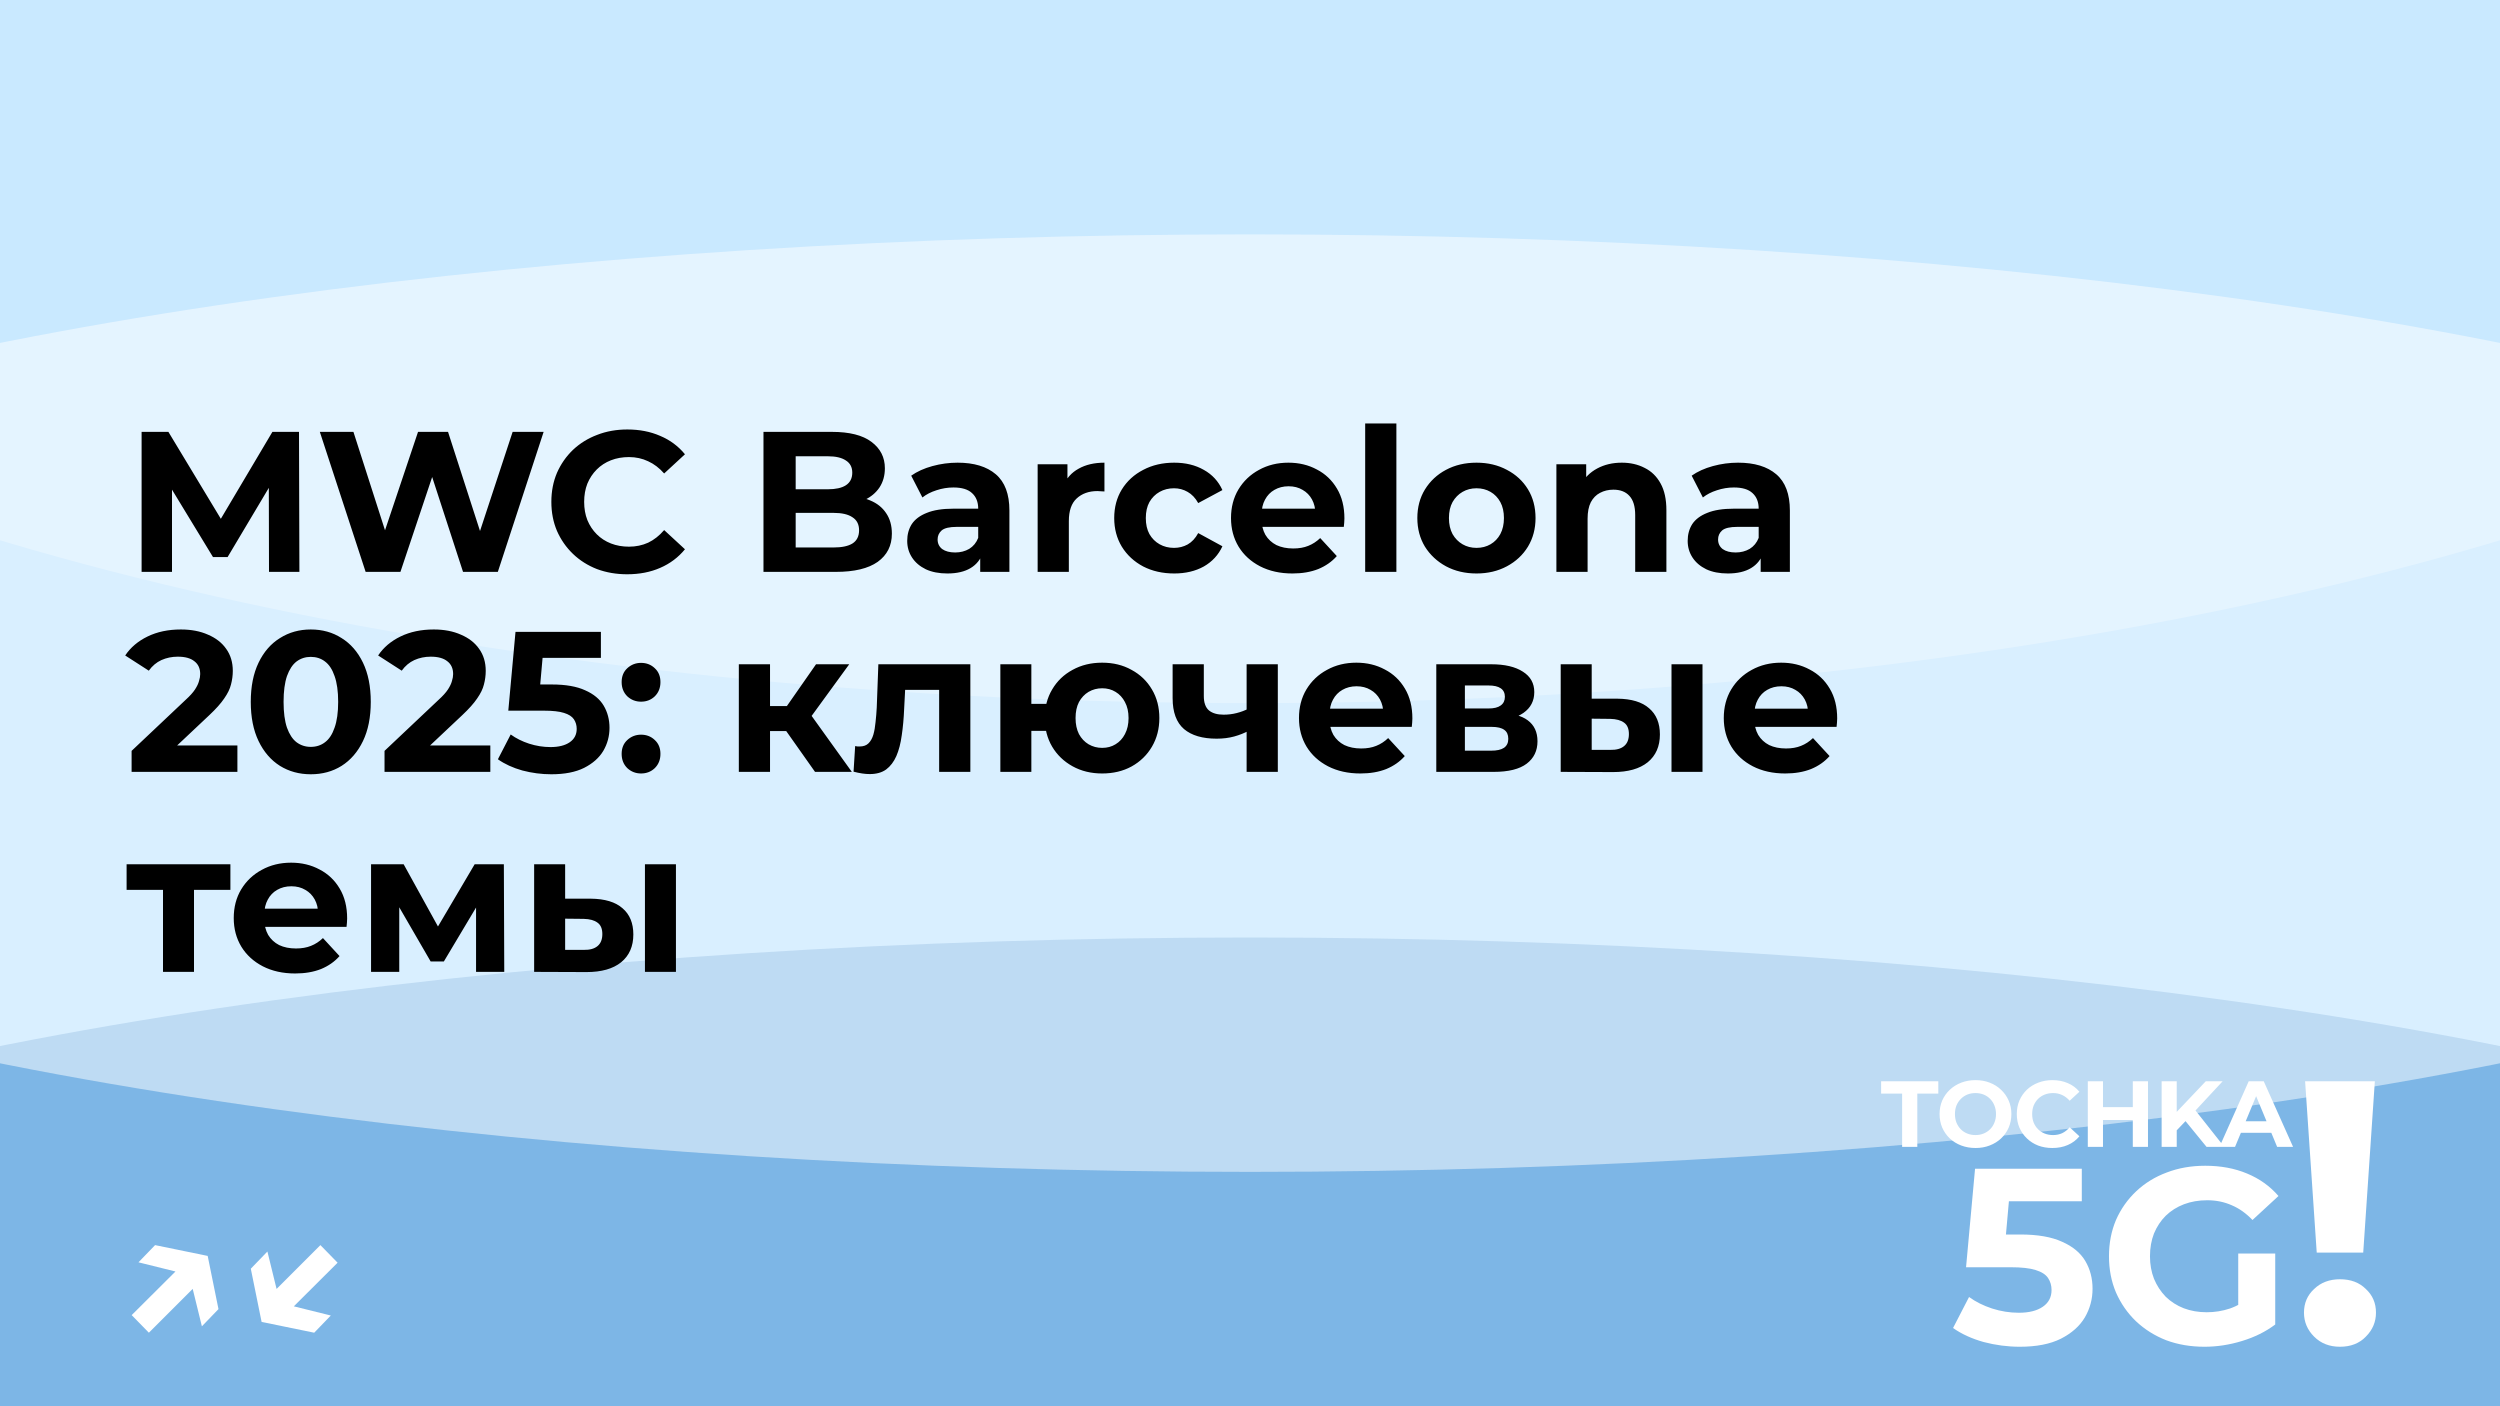
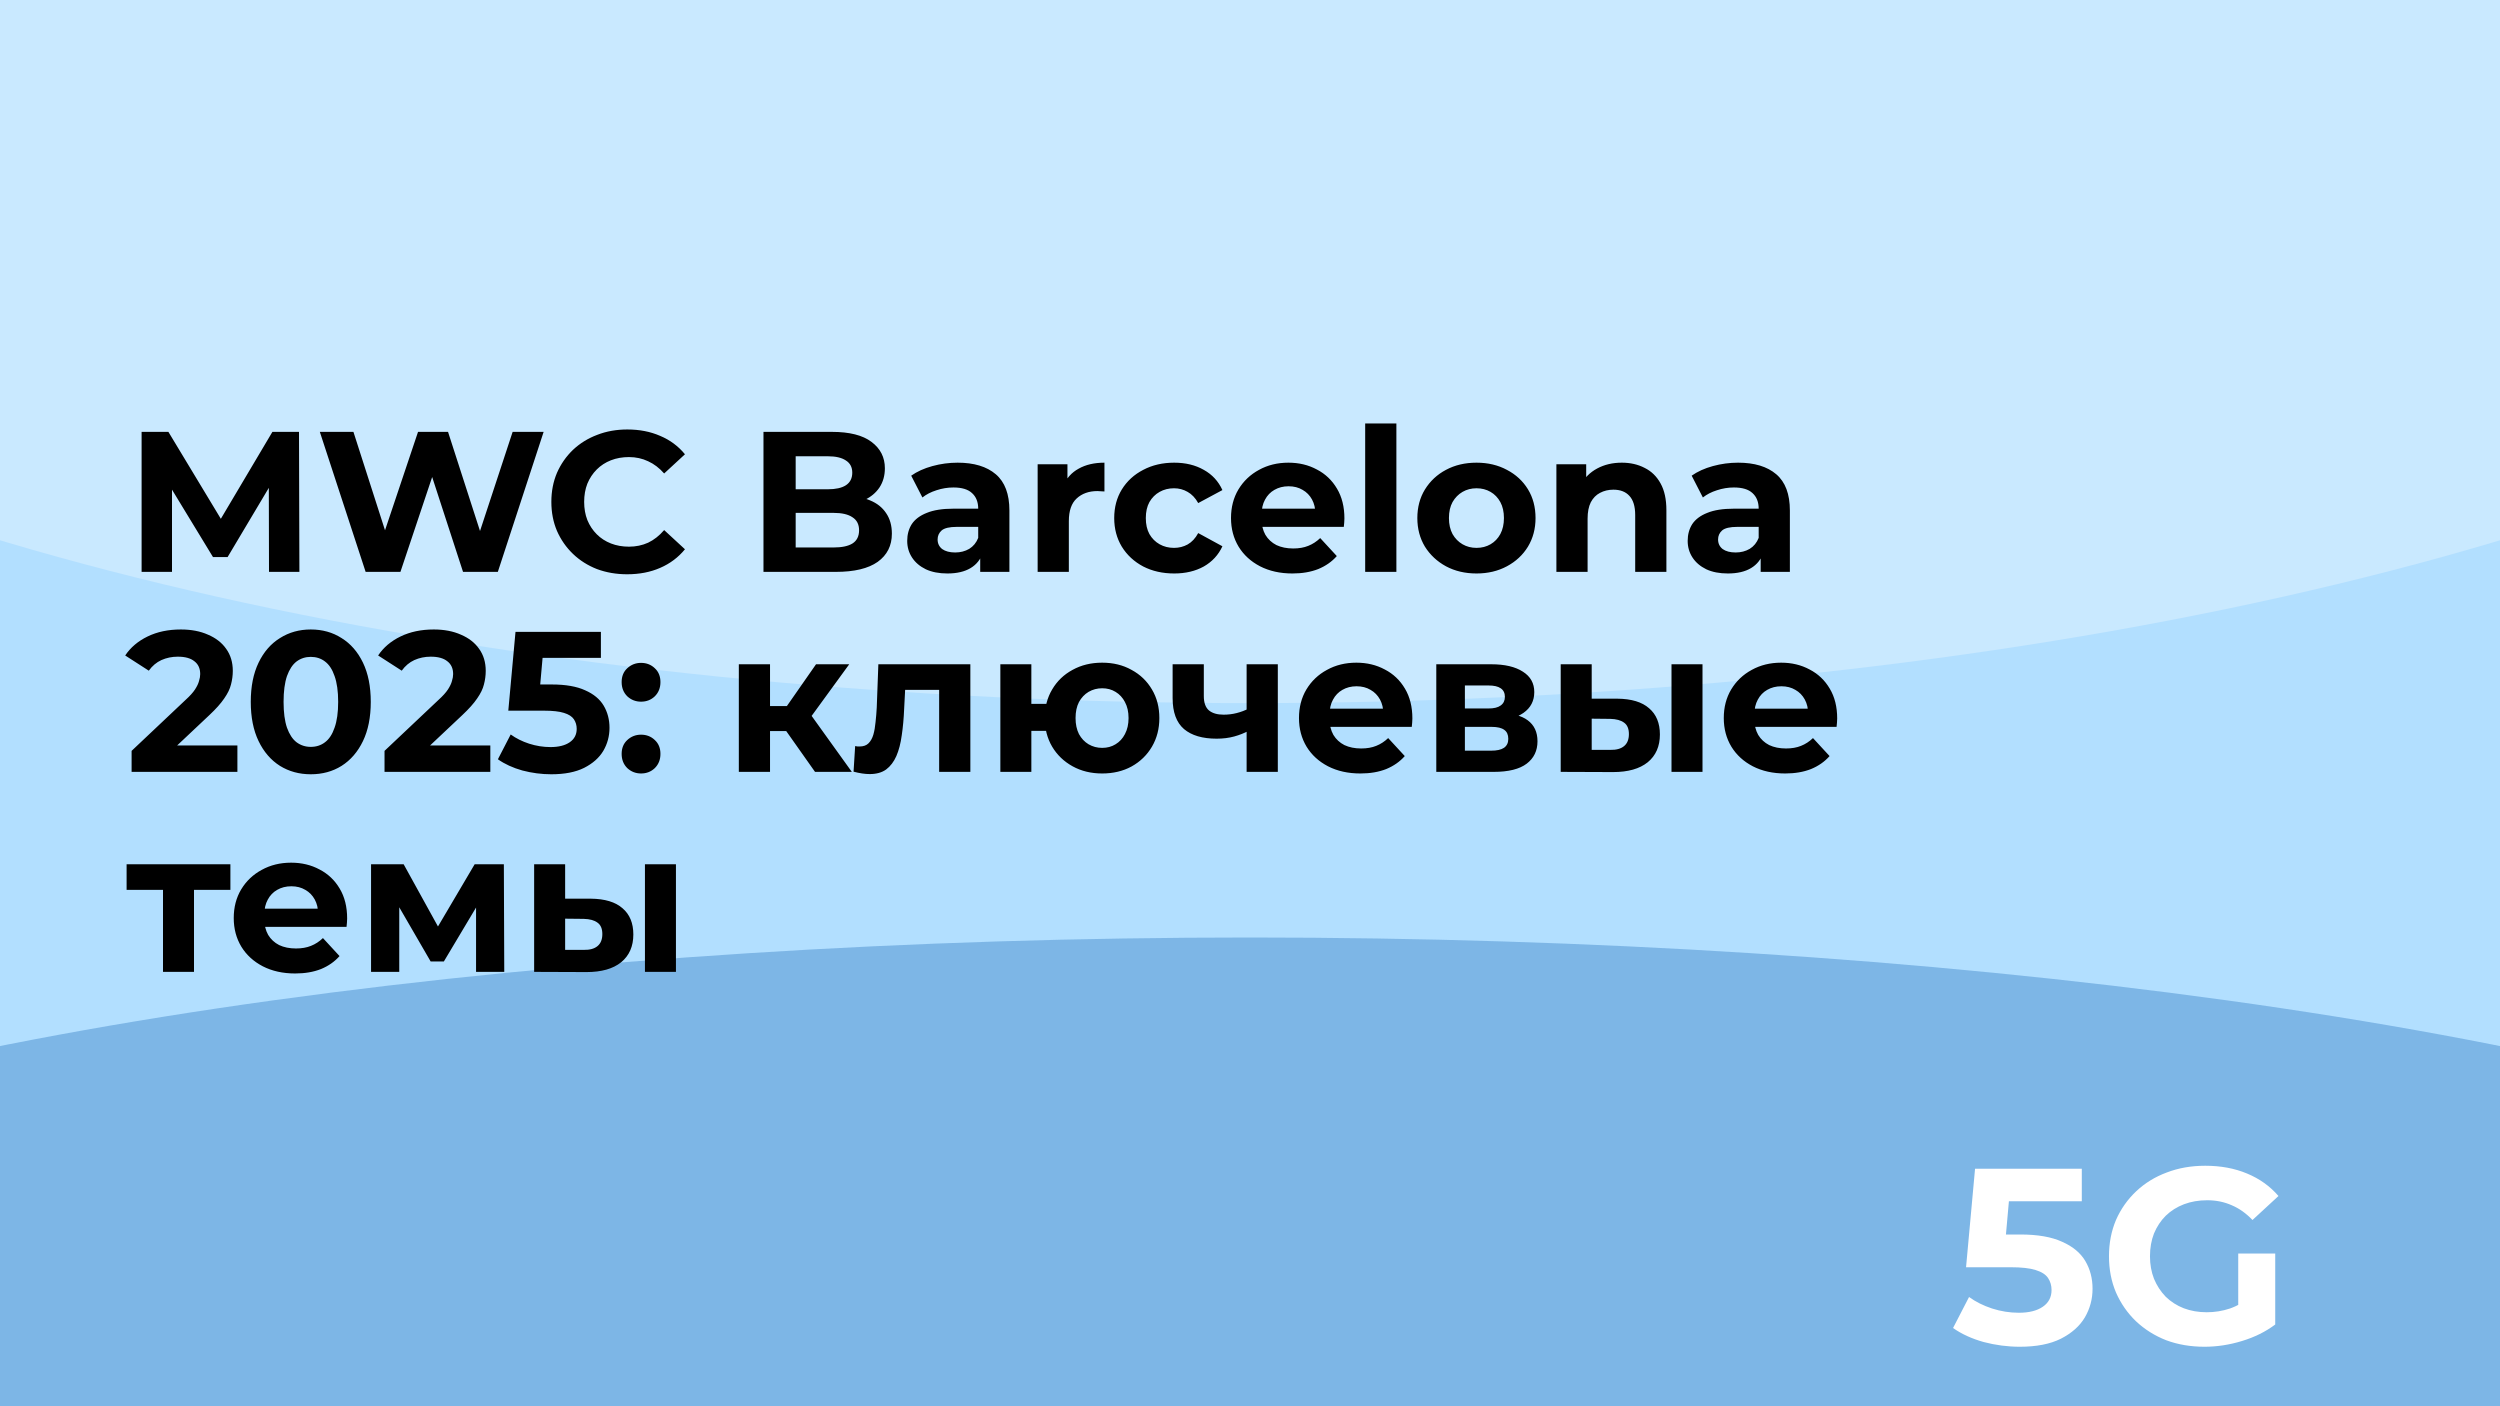
<svg xmlns="http://www.w3.org/2000/svg" width="800" height="450" viewBox="0 0 800 450" fill="none">
  <g clip-path="url(#clip0_1282_2)">
    <rect width="800" height="450" fill="#B2DFFF" />
    <g style="mix-blend-mode:hard-light" opacity="0.5" filter="url(#filter0_f_1282_2)">
      <ellipse cx="400" cy="450" rx="625" ry="150" fill="#488DCE" />
    </g>
    <g style="mix-blend-mode:soft-light" opacity="0.5" filter="url(#filter1_f_1282_2)">
-       <ellipse cx="400" cy="225" rx="625" ry="150" fill="white" />
-     </g>
+       </g>
    <g style="mix-blend-mode:soft-light" opacity="0.3" filter="url(#filter2_f_1282_2)">
      <ellipse cx="400" rx="625" ry="225" fill="white" />
    </g>
-     <path d="M608.679 367V349.96H601.959V346H620.259V349.96H613.539V367H608.679ZM632.181 367.36C630.521 367.36 628.981 367.09 627.561 366.55C626.161 366.01 624.941 365.25 623.901 364.27C622.881 363.29 622.081 362.14 621.501 360.82C620.941 359.5 620.661 358.06 620.661 356.5C620.661 354.94 620.941 353.5 621.501 352.18C622.081 350.86 622.891 349.71 623.931 348.73C624.971 347.75 626.191 346.99 627.591 346.45C628.991 345.91 630.511 345.64 632.151 345.64C633.811 345.64 635.331 345.91 636.711 346.45C638.111 346.99 639.321 347.75 640.341 348.73C641.381 349.71 642.191 350.86 642.771 352.18C643.351 353.48 643.641 354.92 643.641 356.5C643.641 358.06 643.351 359.51 642.771 360.85C642.191 362.17 641.381 363.32 640.341 364.3C639.321 365.26 638.111 366.01 636.711 366.55C635.331 367.09 633.821 367.36 632.181 367.36ZM632.151 363.22C633.091 363.22 633.951 363.06 634.731 362.74C635.531 362.42 636.231 361.96 636.831 361.36C637.431 360.76 637.891 360.05 638.211 359.23C638.551 358.41 638.721 357.5 638.721 356.5C638.721 355.5 638.551 354.59 638.211 353.77C637.891 352.95 637.431 352.24 636.831 351.64C636.251 351.04 635.561 350.58 634.761 350.26C633.961 349.94 633.091 349.78 632.151 349.78C631.211 349.78 630.341 349.94 629.541 350.26C628.761 350.58 628.071 351.04 627.471 351.64C626.871 352.24 626.401 352.95 626.061 353.77C625.741 354.59 625.581 355.5 625.581 356.5C625.581 357.48 625.741 358.39 626.061 359.23C626.401 360.05 626.861 360.76 627.441 361.36C628.041 361.96 628.741 362.42 629.541 362.74C630.341 363.06 631.211 363.22 632.151 363.22ZM656.744 367.36C655.124 367.36 653.614 367.1 652.214 366.58C650.834 366.04 649.634 365.28 648.614 364.3C647.594 363.32 646.794 362.17 646.214 360.85C645.654 359.53 645.374 358.08 645.374 356.5C645.374 354.92 645.654 353.47 646.214 352.15C646.794 350.83 647.594 349.68 648.614 348.7C649.654 347.72 650.864 346.97 652.244 346.45C653.624 345.91 655.134 345.64 656.774 345.64C658.594 345.64 660.234 345.96 661.694 346.6C663.174 347.22 664.414 348.14 665.414 349.36L662.294 352.24C661.574 351.42 660.774 350.81 659.894 350.41C659.014 349.99 658.054 349.78 657.014 349.78C656.034 349.78 655.134 349.94 654.314 350.26C653.494 350.58 652.784 351.04 652.184 351.64C651.584 352.24 651.114 352.95 650.774 353.77C650.454 354.59 650.294 355.5 650.294 356.5C650.294 357.5 650.454 358.41 650.774 359.23C651.114 360.05 651.584 360.76 652.184 361.36C652.784 361.96 653.494 362.42 654.314 362.74C655.134 363.06 656.034 363.22 657.014 363.22C658.054 363.22 659.014 363.02 659.894 362.62C660.774 362.2 661.574 361.57 662.294 360.73L665.414 363.61C664.414 364.83 663.174 365.76 661.694 366.4C660.234 367.04 658.584 367.36 656.744 367.36ZM682.496 346H687.356V367H682.496V346ZM672.956 367H668.096V346H672.956V367ZM682.856 358.39H672.596V354.28H682.856V358.39ZM696.074 362.2L695.804 356.59L705.854 346H711.254L702.194 355.75L699.494 358.63L696.074 362.2ZM691.724 367V346H696.554V367H691.724ZM706.094 367L698.624 357.85L701.804 354.4L711.764 367H706.094ZM710.234 367L719.594 346H724.394L733.784 367H728.684L721.004 348.46H722.924L715.214 367H710.234ZM714.914 362.5L716.204 358.81H727.004L728.324 362.5H714.914Z" fill="white" />
    <path d="M646.336 430.96C642.442 430.96 638.576 430.453 634.736 429.44C630.949 428.373 627.696 426.88 624.976 424.96L630.096 415.04C632.229 416.587 634.682 417.813 637.456 418.72C640.282 419.627 643.136 420.08 646.016 420.08C649.269 420.08 651.829 419.44 653.696 418.16C655.562 416.88 656.496 415.093 656.496 412.8C656.496 411.36 656.122 410.08 655.376 408.96C654.629 407.84 653.296 406.987 651.376 406.4C649.509 405.813 646.869 405.52 643.456 405.52H629.136L632.016 374H666.176V384.4H636.656L643.376 378.48L641.376 400.96L634.656 395.04H646.496C652.042 395.04 656.496 395.813 659.856 397.36C663.269 398.853 665.749 400.907 667.296 403.52C668.842 406.133 669.616 409.093 669.616 412.4C669.616 415.707 668.789 418.773 667.136 421.6C665.482 424.373 662.922 426.64 659.456 428.4C656.042 430.107 651.669 430.96 646.336 430.96ZM705.434 430.96C701.007 430.96 696.927 430.267 693.194 428.88C689.514 427.44 686.287 425.413 683.514 422.8C680.794 420.187 678.661 417.12 677.114 413.6C675.621 410.08 674.874 406.213 674.874 402C674.874 397.787 675.621 393.92 677.114 390.4C678.661 386.88 680.821 383.813 683.594 381.2C686.367 378.587 689.621 376.587 693.354 375.2C697.087 373.76 701.194 373.04 705.674 373.04C710.634 373.04 715.087 373.867 719.034 375.52C723.034 377.173 726.394 379.573 729.114 382.72L720.794 390.4C718.767 388.267 716.554 386.693 714.154 385.68C711.754 384.613 709.141 384.08 706.314 384.08C703.594 384.08 701.114 384.507 698.874 385.36C696.634 386.213 694.687 387.44 693.034 389.04C691.434 390.64 690.181 392.533 689.274 394.72C688.421 396.907 687.994 399.333 687.994 402C687.994 404.613 688.421 407.013 689.274 409.2C690.181 411.387 691.434 413.307 693.034 414.96C694.687 416.56 696.607 417.787 698.794 418.64C701.034 419.493 703.487 419.92 706.154 419.92C708.714 419.92 711.194 419.52 713.594 418.72C716.047 417.867 718.421 416.453 720.714 414.48L728.074 423.84C725.034 426.133 721.487 427.893 717.434 429.12C713.434 430.347 709.434 430.96 705.434 430.96ZM716.234 422.16V401.12H728.074V423.84L716.234 422.16Z" fill="white" />
-     <path d="M741.353 400.84L737.633 346H759.953L756.233 400.84H741.353ZM748.793 430.96C745.433 430.96 742.673 429.88 740.513 427.72C738.353 425.56 737.273 423 737.273 420.04C737.273 417 738.353 414.48 740.513 412.48C742.673 410.4 745.433 409.36 748.793 409.36C752.233 409.36 754.993 410.4 757.073 412.48C759.233 414.48 760.313 417 760.313 420.04C760.313 423 759.233 425.56 757.073 427.72C754.993 429.88 752.233 430.96 748.793 430.96Z" fill="white" />
-     <path d="M44.314 403.94L49.626 398.436L66.458 401.892L69.914 418.916L64.602 424.42L60.57 407.972L44.314 403.94ZM42.138 420.836L58.842 404.196L64.282 409.828L47.642 426.468L42.138 420.836ZM105.857 420.964L100.545 426.468L83.713 423.012L80.257 405.988L85.569 400.484L89.601 416.932L105.857 420.964ZM108.033 404.068L91.329 420.708L85.889 415.076L102.529 398.436L108.033 404.068Z" fill="white" />
    <path d="M45.312 183V138.2H53.888L72.96 169.816H68.416L87.168 138.2H95.68L95.808 183H86.08L86.016 153.112H87.808L72.832 178.264H68.16L52.864 153.112H55.04V183H45.312ZM117.002 183L102.346 138.2H113.098L125.834 177.88H120.458L133.77 138.2H143.37L156.17 177.88H150.986L164.042 138.2H173.962L159.306 183H148.17L136.842 148.184H139.786L128.138 183H117.002ZM200.69 183.768C197.234 183.768 194.012 183.213 191.026 182.104C188.082 180.952 185.522 179.331 183.345 177.24C181.17 175.149 179.463 172.696 178.226 169.88C177.031 167.064 176.434 163.971 176.434 160.6C176.434 157.229 177.031 154.136 178.226 151.32C179.463 148.504 181.17 146.051 183.345 143.96C185.564 141.869 188.146 140.269 191.09 139.16C194.034 138.008 197.255 137.432 200.754 137.432C204.636 137.432 208.135 138.115 211.25 139.48C214.407 140.803 217.052 142.765 219.186 145.368L212.53 151.512C210.994 149.763 209.287 148.461 207.41 147.608C205.532 146.712 203.484 146.264 201.266 146.264C199.175 146.264 197.255 146.605 195.506 147.288C193.756 147.971 192.242 148.952 190.962 150.232C189.682 151.512 188.679 153.027 187.954 154.776C187.271 156.525 186.93 158.467 186.93 160.6C186.93 162.733 187.271 164.675 187.954 166.424C188.679 168.173 189.682 169.688 190.962 170.968C192.242 172.248 193.756 173.229 195.506 173.912C197.255 174.595 199.175 174.936 201.266 174.936C203.484 174.936 205.532 174.509 207.41 173.656C209.287 172.76 210.994 171.416 212.53 169.624L219.186 175.768C217.052 178.371 214.407 180.355 211.25 181.72C208.135 183.085 204.615 183.768 200.69 183.768ZM244.312 183V138.2H266.2C271.832 138.2 276.056 139.267 278.872 141.4C281.731 143.533 283.16 146.349 283.16 149.848C283.16 152.195 282.584 154.243 281.432 155.992C280.28 157.699 278.701 159.021 276.696 159.96C274.691 160.899 272.387 161.368 269.784 161.368L271 158.744C273.816 158.744 276.312 159.213 278.488 160.152C280.664 161.048 282.349 162.392 283.544 164.184C284.781 165.976 285.4 168.173 285.4 170.776C285.4 174.616 283.885 177.624 280.856 179.8C277.827 181.933 273.368 183 267.48 183H244.312ZM254.616 175.192H266.712C269.4 175.192 271.427 174.765 272.792 173.912C274.2 173.016 274.904 171.608 274.904 169.688C274.904 167.811 274.2 166.424 272.792 165.528C271.427 164.589 269.4 164.12 266.712 164.12H253.848V156.568H264.92C267.437 156.568 269.357 156.141 270.68 155.288C272.045 154.392 272.728 153.048 272.728 151.256C272.728 149.507 272.045 148.205 270.68 147.352C269.357 146.456 267.437 146.008 264.92 146.008H254.616V175.192ZM313.666 183V176.28L313.026 174.808V162.776C313.026 160.643 312.364 158.979 311.042 157.784C309.762 156.589 307.778 155.992 305.09 155.992C303.255 155.992 301.442 156.291 299.65 156.888C297.9 157.443 296.407 158.211 295.17 159.192L291.586 152.216C293.463 150.893 295.724 149.869 298.37 149.144C301.015 148.419 303.703 148.056 306.434 148.056C311.682 148.056 315.756 149.293 318.658 151.768C321.559 154.243 323.01 158.104 323.01 163.352V183H313.666ZM303.17 183.512C300.482 183.512 298.178 183.064 296.258 182.168C294.338 181.229 292.866 179.971 291.842 178.392C290.818 176.813 290.306 175.043 290.306 173.08C290.306 171.032 290.796 169.24 291.778 167.704C292.802 166.168 294.402 164.973 296.578 164.12C298.754 163.224 301.591 162.776 305.09 162.776H314.242V168.6H306.178C303.831 168.6 302.21 168.984 301.314 169.752C300.46 170.52 300.034 171.48 300.034 172.632C300.034 173.912 300.524 174.936 301.506 175.704C302.53 176.429 303.916 176.792 305.666 176.792C307.33 176.792 308.823 176.408 310.146 175.64C311.468 174.829 312.428 173.656 313.026 172.12L314.562 176.728C313.836 178.947 312.514 180.632 310.594 181.784C308.674 182.936 306.199 183.512 303.17 183.512ZM332.046 183V148.568H341.582V158.296L340.238 155.48C341.262 153.048 342.904 151.213 345.166 149.976C347.427 148.696 350.179 148.056 353.422 148.056V157.272C352.995 157.229 352.611 157.208 352.27 157.208C351.928 157.165 351.566 157.144 351.182 157.144C348.451 157.144 346.232 157.933 344.526 159.512C342.862 161.048 342.03 163.459 342.03 166.744V183H332.046ZM375.748 183.512C372.036 183.512 368.729 182.765 365.828 181.272C362.927 179.736 360.644 177.624 358.98 174.936C357.359 172.248 356.548 169.197 356.548 165.784C356.548 162.328 357.359 159.277 358.98 156.632C360.644 153.944 362.927 151.853 365.828 150.36C368.729 148.824 372.036 148.056 375.748 148.056C379.375 148.056 382.532 148.824 385.22 150.36C387.908 151.853 389.892 154.008 391.172 156.824L383.428 160.984C382.532 159.363 381.401 158.168 380.036 157.4C378.713 156.632 377.263 156.248 375.684 156.248C373.977 156.248 372.441 156.632 371.076 157.4C369.711 158.168 368.623 159.256 367.812 160.664C367.044 162.072 366.66 163.779 366.66 165.784C366.66 167.789 367.044 169.496 367.812 170.904C368.623 172.312 369.711 173.4 371.076 174.168C372.441 174.936 373.977 175.32 375.684 175.32C377.263 175.32 378.713 174.957 380.036 174.232C381.401 173.464 382.532 172.248 383.428 170.584L391.172 174.808C389.892 177.581 387.908 179.736 385.22 181.272C382.532 182.765 379.375 183.512 375.748 183.512ZM413.571 183.512C409.646 183.512 406.19 182.744 403.203 181.208C400.259 179.672 397.976 177.581 396.355 174.936C394.734 172.248 393.923 169.197 393.923 165.784C393.923 162.328 394.712 159.277 396.291 156.632C397.912 153.944 400.11 151.853 402.883 150.36C405.656 148.824 408.792 148.056 412.291 148.056C415.662 148.056 418.691 148.781 421.379 150.232C424.11 151.64 426.264 153.688 427.843 156.376C429.422 159.021 430.211 162.2 430.211 165.912C430.211 166.296 430.19 166.744 430.147 167.256C430.104 167.725 430.062 168.173 430.019 168.6H402.051V162.776H424.771L420.931 164.504C420.931 162.712 420.568 161.155 419.843 159.832C419.118 158.509 418.115 157.485 416.835 156.76C415.555 155.992 414.062 155.608 412.355 155.608C410.648 155.608 409.134 155.992 407.811 156.76C406.531 157.485 405.528 158.531 404.803 159.896C404.078 161.219 403.715 162.797 403.715 164.632V166.168C403.715 168.045 404.12 169.709 404.931 171.16C405.784 172.568 406.958 173.656 408.451 174.424C409.987 175.149 411.779 175.512 413.827 175.512C415.662 175.512 417.262 175.235 418.627 174.68C420.035 174.125 421.315 173.293 422.467 172.184L427.779 177.944C426.2 179.736 424.216 181.123 421.827 182.104C419.438 183.043 416.686 183.512 413.571 183.512ZM436.858 183V135.512H446.842V183H436.858ZM472.492 183.512C468.823 183.512 465.559 182.744 462.7 181.208C459.884 179.672 457.644 177.581 455.98 174.936C454.359 172.248 453.548 169.197 453.548 165.784C453.548 162.328 454.359 159.277 455.98 156.632C457.644 153.944 459.884 151.853 462.7 150.36C465.559 148.824 468.823 148.056 472.492 148.056C476.119 148.056 479.361 148.824 482.22 150.36C485.079 151.853 487.319 153.923 488.94 156.568C490.561 159.213 491.372 162.285 491.372 165.784C491.372 169.197 490.561 172.248 488.94 174.936C487.319 177.581 485.079 179.672 482.22 181.208C479.361 182.744 476.119 183.512 472.492 183.512ZM472.492 175.32C474.156 175.32 475.649 174.936 476.972 174.168C478.295 173.4 479.34 172.312 480.108 170.904C480.876 169.453 481.26 167.747 481.26 165.784C481.26 163.779 480.876 162.072 480.108 160.664C479.34 159.256 478.295 158.168 476.972 157.4C475.649 156.632 474.156 156.248 472.492 156.248C470.828 156.248 469.335 156.632 468.012 157.4C466.689 158.168 465.623 159.256 464.812 160.664C464.044 162.072 463.66 163.779 463.66 165.784C463.66 167.747 464.044 169.453 464.812 170.904C465.623 172.312 466.689 173.4 468.012 174.168C469.335 174.936 470.828 175.32 472.492 175.32ZM518.974 148.056C521.704 148.056 524.136 148.611 526.27 149.72C528.446 150.787 530.152 152.451 531.39 154.712C532.627 156.931 533.246 159.789 533.246 163.288V183H523.262V164.824C523.262 162.051 522.643 160.003 521.406 158.68C520.211 157.357 518.504 156.696 516.286 156.696C514.707 156.696 513.278 157.037 511.998 157.72C510.76 158.36 509.779 159.363 509.054 160.728C508.371 162.093 508.03 163.843 508.03 165.976V183H498.046V148.568H507.582V158.104L505.79 155.224C507.027 152.92 508.798 151.149 511.102 149.912C513.406 148.675 516.03 148.056 518.974 148.056ZM563.416 183V176.28L562.776 174.808V162.776C562.776 160.643 562.114 158.979 560.792 157.784C559.512 156.589 557.528 155.992 554.84 155.992C553.005 155.992 551.192 156.291 549.4 156.888C547.65 157.443 546.157 158.211 544.92 159.192L541.336 152.216C543.213 150.893 545.474 149.869 548.12 149.144C550.765 148.419 553.453 148.056 556.184 148.056C561.432 148.056 565.506 149.293 568.408 151.768C571.309 154.243 572.76 158.104 572.76 163.352V183H563.416ZM552.92 183.512C550.232 183.512 547.928 183.064 546.008 182.168C544.088 181.229 542.616 179.971 541.592 178.392C540.568 176.813 540.056 175.043 540.056 173.08C540.056 171.032 540.546 169.24 541.528 167.704C542.552 166.168 544.152 164.973 546.328 164.12C548.504 163.224 551.341 162.776 554.84 162.776H563.992V168.6H555.928C553.581 168.6 551.96 168.984 551.064 169.752C550.21 170.52 549.784 171.48 549.784 172.632C549.784 173.912 550.274 174.936 551.256 175.704C552.28 176.429 553.666 176.792 555.416 176.792C557.08 176.792 558.573 176.408 559.896 175.64C561.218 174.829 562.178 173.656 562.776 172.12L564.312 176.728C563.586 178.947 562.264 180.632 560.344 181.784C558.424 182.936 555.949 183.512 552.92 183.512ZM42.112 247V240.28L59.392 223.96C60.757 222.723 61.76 221.613 62.4 220.632C63.04 219.651 63.467 218.755 63.68 217.944C63.936 217.133 64.064 216.387 64.064 215.704C64.064 213.912 63.445 212.547 62.208 211.608C61.013 210.627 59.243 210.136 56.896 210.136C55.019 210.136 53.269 210.499 51.648 211.224C50.069 211.949 48.725 213.08 47.616 214.616L40.064 209.752C41.771 207.192 44.16 205.165 47.232 203.672C50.304 202.179 53.845 201.432 57.856 201.432C61.184 201.432 64.085 201.987 66.56 203.096C69.077 204.163 71.019 205.677 72.384 207.64C73.792 209.603 74.496 211.949 74.496 214.68C74.496 216.131 74.304 217.581 73.92 219.032C73.579 220.44 72.853 221.933 71.744 223.512C70.677 225.091 69.099 226.861 67.008 228.824L52.672 242.328L50.688 238.552H75.968V247H42.112ZM99.446 247.768C95.777 247.768 92.491 246.872 89.59 245.08C86.689 243.245 84.406 240.6 82.742 237.144C81.078 233.688 80.246 229.507 80.246 224.6C80.246 219.693 81.078 215.512 82.742 212.056C84.406 208.6 86.689 205.976 89.59 204.184C92.491 202.349 95.777 201.432 99.446 201.432C103.158 201.432 106.443 202.349 109.302 204.184C112.203 205.976 114.486 208.6 116.15 212.056C117.814 215.512 118.646 219.693 118.646 224.6C118.646 229.507 117.814 233.688 116.15 237.144C114.486 240.6 112.203 243.245 109.302 245.08C106.443 246.872 103.158 247.768 99.446 247.768ZM99.446 239C101.195 239 102.71 238.509 103.99 237.528C105.313 236.547 106.337 234.989 107.062 232.856C107.83 230.723 108.214 227.971 108.214 224.6C108.214 221.229 107.83 218.477 107.062 216.344C106.337 214.211 105.313 212.653 103.99 211.672C102.71 210.691 101.195 210.2 99.446 210.2C97.739 210.2 96.225 210.691 94.902 211.672C93.622 212.653 92.598 214.211 91.83 216.344C91.105 218.477 90.742 221.229 90.742 224.6C90.742 227.971 91.105 230.723 91.83 232.856C92.598 234.989 93.622 236.547 94.902 237.528C96.225 238.509 97.739 239 99.446 239ZM123.049 247V240.28L140.33 223.96C141.695 222.723 142.698 221.613 143.338 220.632C143.978 219.651 144.404 218.755 144.618 217.944C144.874 217.133 145.002 216.387 145.002 215.704C145.002 213.912 144.383 212.547 143.146 211.608C141.951 210.627 140.18 210.136 137.833 210.136C135.956 210.136 134.207 210.499 132.586 211.224C131.007 211.949 129.663 213.08 128.554 214.616L121.002 209.752C122.708 207.192 125.098 205.165 128.17 203.672C131.242 202.179 134.783 201.432 138.794 201.432C142.122 201.432 145.023 201.987 147.498 203.096C150.015 204.163 151.956 205.677 153.322 207.64C154.73 209.603 155.434 211.949 155.434 214.68C155.434 216.131 155.242 217.581 154.858 219.032C154.516 220.44 153.791 221.933 152.682 223.512C151.615 225.091 150.036 226.861 147.946 228.824L133.61 242.328L131.626 238.552H156.906V247H123.049ZM176.416 247.768C173.301 247.768 170.208 247.363 167.135 246.552C164.106 245.699 161.504 244.504 159.328 242.968L163.424 235.032C165.13 236.269 167.093 237.251 169.312 237.976C171.573 238.701 173.856 239.064 176.16 239.064C178.762 239.064 180.81 238.552 182.304 237.528C183.797 236.504 184.544 235.075 184.544 233.24C184.544 232.088 184.245 231.064 183.648 230.168C183.05 229.272 181.984 228.589 180.448 228.12C178.954 227.651 176.842 227.416 174.112 227.416H162.656L164.96 202.2H192.288V210.52H168.672L174.048 205.784L172.448 223.768L167.072 219.032H176.544C180.981 219.032 184.544 219.651 187.232 220.888C189.962 222.083 191.946 223.725 193.184 225.816C194.421 227.907 195.04 230.275 195.04 232.92C195.04 235.565 194.378 238.019 193.056 240.28C191.733 242.499 189.685 244.312 186.912 245.72C184.181 247.085 180.682 247.768 176.416 247.768ZM205.134 224.536C203.427 224.536 201.955 223.96 200.718 222.808C199.523 221.613 198.926 220.099 198.926 218.264C198.926 216.429 199.523 214.957 200.718 213.848C201.955 212.696 203.427 212.12 205.134 212.12C206.883 212.12 208.355 212.696 209.55 213.848C210.745 214.957 211.342 216.429 211.342 218.264C211.342 220.099 210.745 221.613 209.55 222.808C208.355 223.96 206.883 224.536 205.134 224.536ZM205.134 247.512C203.427 247.512 201.955 246.936 200.718 245.784C199.523 244.589 198.926 243.075 198.926 241.24C198.926 239.405 199.523 237.933 200.718 236.824C201.955 235.672 203.427 235.096 205.134 235.096C206.883 235.096 208.355 235.672 209.55 236.824C210.745 237.933 211.342 239.405 211.342 241.24C211.342 243.075 210.745 244.589 209.55 245.784C208.355 246.936 206.883 247.512 205.134 247.512ZM260.809 247L249.289 230.68L257.417 225.88L272.585 247H260.809ZM236.425 247V212.568H246.409V247H236.425ZM243.465 233.944V225.944H255.497V233.944H243.465ZM258.377 230.936L249.033 229.912L261.129 212.568H271.753L258.377 230.936ZM273.136 246.936L273.648 238.744C273.904 238.787 274.16 238.829 274.416 238.872C274.672 238.872 274.906 238.872 275.12 238.872C276.314 238.872 277.253 238.531 277.936 237.848C278.618 237.165 279.13 236.248 279.472 235.096C279.813 233.901 280.048 232.557 280.176 231.064C280.346 229.571 280.474 228.013 280.56 226.392L281.072 212.568H310.512V247H300.528V218.328L302.768 220.76H287.664L289.776 218.2L289.328 226.84C289.2 229.912 288.944 232.728 288.56 235.288C288.218 237.848 287.642 240.067 286.832 241.944C286.021 243.779 284.933 245.208 283.568 246.232C282.202 247.213 280.453 247.704 278.32 247.704C277.552 247.704 276.741 247.64 275.888 247.512C275.034 247.384 274.117 247.192 273.136 246.936ZM320.113 247V212.568H330.033V225.24H340.145V233.88H330.033V247H320.113ZM352.689 247.512C349.147 247.512 345.99 246.744 343.217 245.208C340.443 243.672 338.267 241.581 336.689 238.936C335.11 236.248 334.321 233.197 334.321 229.784C334.321 226.328 335.11 223.277 336.689 220.632C338.267 217.944 340.443 215.853 343.217 214.36C345.99 212.824 349.147 212.056 352.689 212.056C356.23 212.056 359.366 212.824 362.097 214.36C364.87 215.853 367.046 217.944 368.625 220.632C370.203 223.277 370.993 226.328 370.993 229.784C370.993 233.197 370.203 236.248 368.625 238.936C367.046 241.624 364.87 243.736 362.097 245.272C359.366 246.765 356.23 247.512 352.689 247.512ZM352.689 239.32C354.31 239.32 355.739 238.936 356.977 238.168C358.257 237.4 359.259 236.312 359.985 234.904C360.753 233.453 361.137 231.747 361.137 229.784C361.137 227.779 360.753 226.072 359.985 224.664C359.259 223.256 358.257 222.168 356.977 221.4C355.739 220.632 354.31 220.248 352.689 220.248C351.11 220.248 349.659 220.632 348.337 221.4C347.057 222.168 346.033 223.256 345.265 224.664C344.539 226.072 344.177 227.779 344.177 229.784C344.177 231.747 344.539 233.453 345.265 234.904C346.033 236.312 347.057 237.4 348.337 238.168C349.659 238.936 351.11 239.32 352.689 239.32ZM399.621 233.816C398.213 234.584 396.656 235.203 394.949 235.672C393.242 236.141 391.365 236.376 389.317 236.376C384.794 236.376 381.317 235.352 378.885 233.304C376.453 231.213 375.237 227.907 375.237 223.384V212.568H385.221V222.744C385.221 224.877 385.776 226.413 386.885 227.352C387.994 228.248 389.552 228.696 391.557 228.696C393.008 228.696 394.394 228.525 395.717 228.184C397.082 227.843 398.384 227.352 399.621 226.712V233.816ZM398.917 247V212.568H408.901V247H398.917ZM435.32 247.512C431.394 247.512 427.938 246.744 424.952 245.208C422.008 243.672 419.725 241.581 418.104 238.936C416.482 236.248 415.672 233.197 415.672 229.784C415.672 226.328 416.461 223.277 418.04 220.632C419.661 217.944 421.858 215.853 424.632 214.36C427.405 212.824 430.541 212.056 434.04 212.056C437.41 212.056 440.44 212.781 443.128 214.232C445.858 215.64 448.013 217.688 449.592 220.376C451.17 223.021 451.96 226.2 451.96 229.912C451.96 230.296 451.938 230.744 451.896 231.256C451.853 231.725 451.81 232.173 451.768 232.6H423.8V226.776H446.52L442.68 228.504C442.68 226.712 442.317 225.155 441.592 223.832C440.866 222.509 439.864 221.485 438.584 220.76C437.304 219.992 435.81 219.608 434.104 219.608C432.397 219.608 430.882 219.992 429.56 220.76C428.28 221.485 427.277 222.531 426.552 223.896C425.826 225.219 425.464 226.797 425.464 228.632V230.168C425.464 232.045 425.869 233.709 426.68 235.16C427.533 236.568 428.706 237.656 430.2 238.424C431.736 239.149 433.528 239.512 435.576 239.512C437.41 239.512 439.01 239.235 440.376 238.68C441.784 238.125 443.064 237.293 444.216 236.184L449.528 241.944C447.949 243.736 445.965 245.123 443.576 246.104C441.186 247.043 438.434 247.512 435.32 247.512ZM459.613 247V212.568H477.213C481.522 212.568 484.893 213.357 487.325 214.936C489.757 216.472 490.972 218.648 490.972 221.464C490.972 224.28 489.821 226.499 487.517 228.12C485.255 229.699 482.247 230.488 478.493 230.488L479.517 228.184C483.698 228.184 486.813 228.952 488.861 230.488C490.951 232.024 491.997 234.264 491.997 237.208C491.997 240.237 490.845 242.627 488.541 244.376C486.237 246.125 482.717 247 477.981 247H459.613ZM468.765 240.216H477.149C478.983 240.216 480.349 239.917 481.245 239.32C482.183 238.68 482.653 237.72 482.653 236.44C482.653 235.117 482.226 234.157 481.373 233.56C480.519 232.92 479.175 232.6 477.341 232.6H468.765V240.216ZM468.765 226.712H476.317C478.066 226.712 479.367 226.392 480.221 225.752C481.117 225.112 481.565 224.195 481.565 223C481.565 221.763 481.117 220.845 480.221 220.248C479.367 219.651 478.066 219.352 476.317 219.352H468.765V226.712ZM534.881 247V212.568H544.801V247H534.881ZM517.537 223.576C522.06 223.619 525.452 224.643 527.713 226.648C530.017 228.611 531.169 231.405 531.169 235.032C531.169 238.829 529.868 241.795 527.265 243.928C524.662 246.019 520.972 247.064 516.193 247.064L499.425 247V212.568H509.345V223.576H517.537ZM515.297 239.96C517.217 240.003 518.689 239.597 519.713 238.744C520.737 237.891 521.249 236.611 521.249 234.904C521.249 233.197 520.737 231.981 519.713 231.256C518.689 230.488 517.217 230.083 515.297 230.04L509.345 229.976V239.96H515.297ZM571.257 247.512C567.332 247.512 563.876 246.744 560.889 245.208C557.945 243.672 555.662 241.581 554.041 238.936C552.42 236.248 551.609 233.197 551.609 229.784C551.609 226.328 552.398 223.277 553.977 220.632C555.598 217.944 557.796 215.853 560.569 214.36C563.342 212.824 566.478 212.056 569.977 212.056C573.348 212.056 576.377 212.781 579.065 214.232C581.796 215.64 583.95 217.688 585.529 220.376C587.108 223.021 587.897 226.2 587.897 229.912C587.897 230.296 587.876 230.744 587.833 231.256C587.79 231.725 587.748 232.173 587.705 232.6H559.737V226.776H582.457L578.617 228.504C578.617 226.712 578.254 225.155 577.529 223.832C576.804 222.509 575.801 221.485 574.521 220.76C573.241 219.992 571.748 219.608 570.041 219.608C568.334 219.608 566.82 219.992 565.497 220.76C564.217 221.485 563.214 222.531 562.489 223.896C561.764 225.219 561.401 226.797 561.401 228.632V230.168C561.401 232.045 561.806 233.709 562.617 235.16C563.47 236.568 564.644 237.656 566.137 238.424C567.673 239.149 569.465 239.512 571.513 239.512C573.348 239.512 574.948 239.235 576.313 238.68C577.721 238.125 579.001 237.293 580.153 236.184L585.465 241.944C583.886 243.736 581.902 245.123 579.513 246.104C577.124 247.043 574.372 247.512 571.257 247.512ZM52.16 311V282.456L54.4 284.76H40.512V276.568H73.728V284.76H59.84L62.08 282.456V311H52.16ZM94.445 311.512C90.519 311.512 87.063 310.744 84.076 309.208C81.132 307.672 78.85 305.581 77.228 302.936C75.607 300.248 74.796 297.197 74.796 293.784C74.796 290.328 75.586 287.277 77.165 284.632C78.786 281.944 80.983 279.853 83.757 278.36C86.53 276.824 89.666 276.056 93.165 276.056C96.535 276.056 99.564 276.781 102.253 278.232C104.983 279.64 107.138 281.688 108.717 284.376C110.295 287.021 111.085 290.2 111.085 293.912C111.085 294.296 111.063 294.744 111.021 295.256C110.978 295.725 110.935 296.173 110.893 296.6H82.924V290.776H105.645L101.805 292.504C101.805 290.712 101.442 289.155 100.717 287.832C99.991 286.509 98.989 285.485 97.709 284.76C96.428 283.992 94.935 283.608 93.228 283.608C91.522 283.608 90.007 283.992 88.684 284.76C87.404 285.485 86.402 286.531 85.677 287.896C84.951 289.219 84.588 290.797 84.588 292.632V294.168C84.588 296.045 84.994 297.709 85.805 299.16C86.658 300.568 87.831 301.656 89.325 302.424C90.861 303.149 92.653 303.512 94.701 303.512C96.535 303.512 98.135 303.235 99.501 302.68C100.909 302.125 102.189 301.293 103.341 300.184L108.653 305.944C107.074 307.736 105.09 309.123 102.701 310.104C100.311 311.043 97.559 311.512 94.445 311.512ZM118.738 311V276.568H129.17L142.162 300.12H138.002L151.89 276.568H161.234L161.362 311H152.338V286.808L153.874 287.832L142.034 307.672H137.81L125.906 287.128L127.762 286.68V311H118.738ZM206.381 311V276.568H216.301V311H206.381ZM189.037 287.576C193.56 287.619 196.952 288.643 199.213 290.648C201.517 292.611 202.669 295.405 202.669 299.032C202.669 302.829 201.368 305.795 198.765 307.928C196.162 310.019 192.472 311.064 187.693 311.064L170.925 311V276.568H180.845V287.576H189.037ZM186.797 303.96C188.717 304.003 190.189 303.597 191.213 302.744C192.237 301.891 192.749 300.611 192.749 298.904C192.749 297.197 192.237 295.981 191.213 295.256C190.189 294.488 188.717 294.083 186.797 294.04L180.845 293.976V303.96H186.797Z" fill="black" />
  </g>
  <defs>
    <filter id="filter0_f_1282_2" x="-385" y="140" width="1570" height="620" filterUnits="userSpaceOnUse" color-interpolation-filters="sRGB">
      <feFlood flood-opacity="0" result="BackgroundImageFix" />
      <feBlend mode="normal" in="SourceGraphic" in2="BackgroundImageFix" result="shape" />
      <feGaussianBlur stdDeviation="80" result="effect1_foregroundBlur_1282_2" />
    </filter>
    <filter id="filter1_f_1282_2" x="-375" y="-75" width="1550" height="600" filterUnits="userSpaceOnUse" color-interpolation-filters="sRGB">
      <feFlood flood-opacity="0" result="BackgroundImageFix" />
      <feBlend mode="normal" in="SourceGraphic" in2="BackgroundImageFix" result="shape" />
      <feGaussianBlur stdDeviation="75" result="effect1_foregroundBlur_1282_2" />
    </filter>
    <filter id="filter2_f_1282_2" x="-450" y="-450" width="1700" height="900" filterUnits="userSpaceOnUse" color-interpolation-filters="sRGB">
      <feFlood flood-opacity="0" result="BackgroundImageFix" />
      <feBlend mode="normal" in="SourceGraphic" in2="BackgroundImageFix" result="shape" />
      <feGaussianBlur stdDeviation="112.5" result="effect1_foregroundBlur_1282_2" />
    </filter>
    <clipPath id="clip0_1282_2">
      <rect width="800" height="450" fill="white" />
    </clipPath>
  </defs>
</svg>